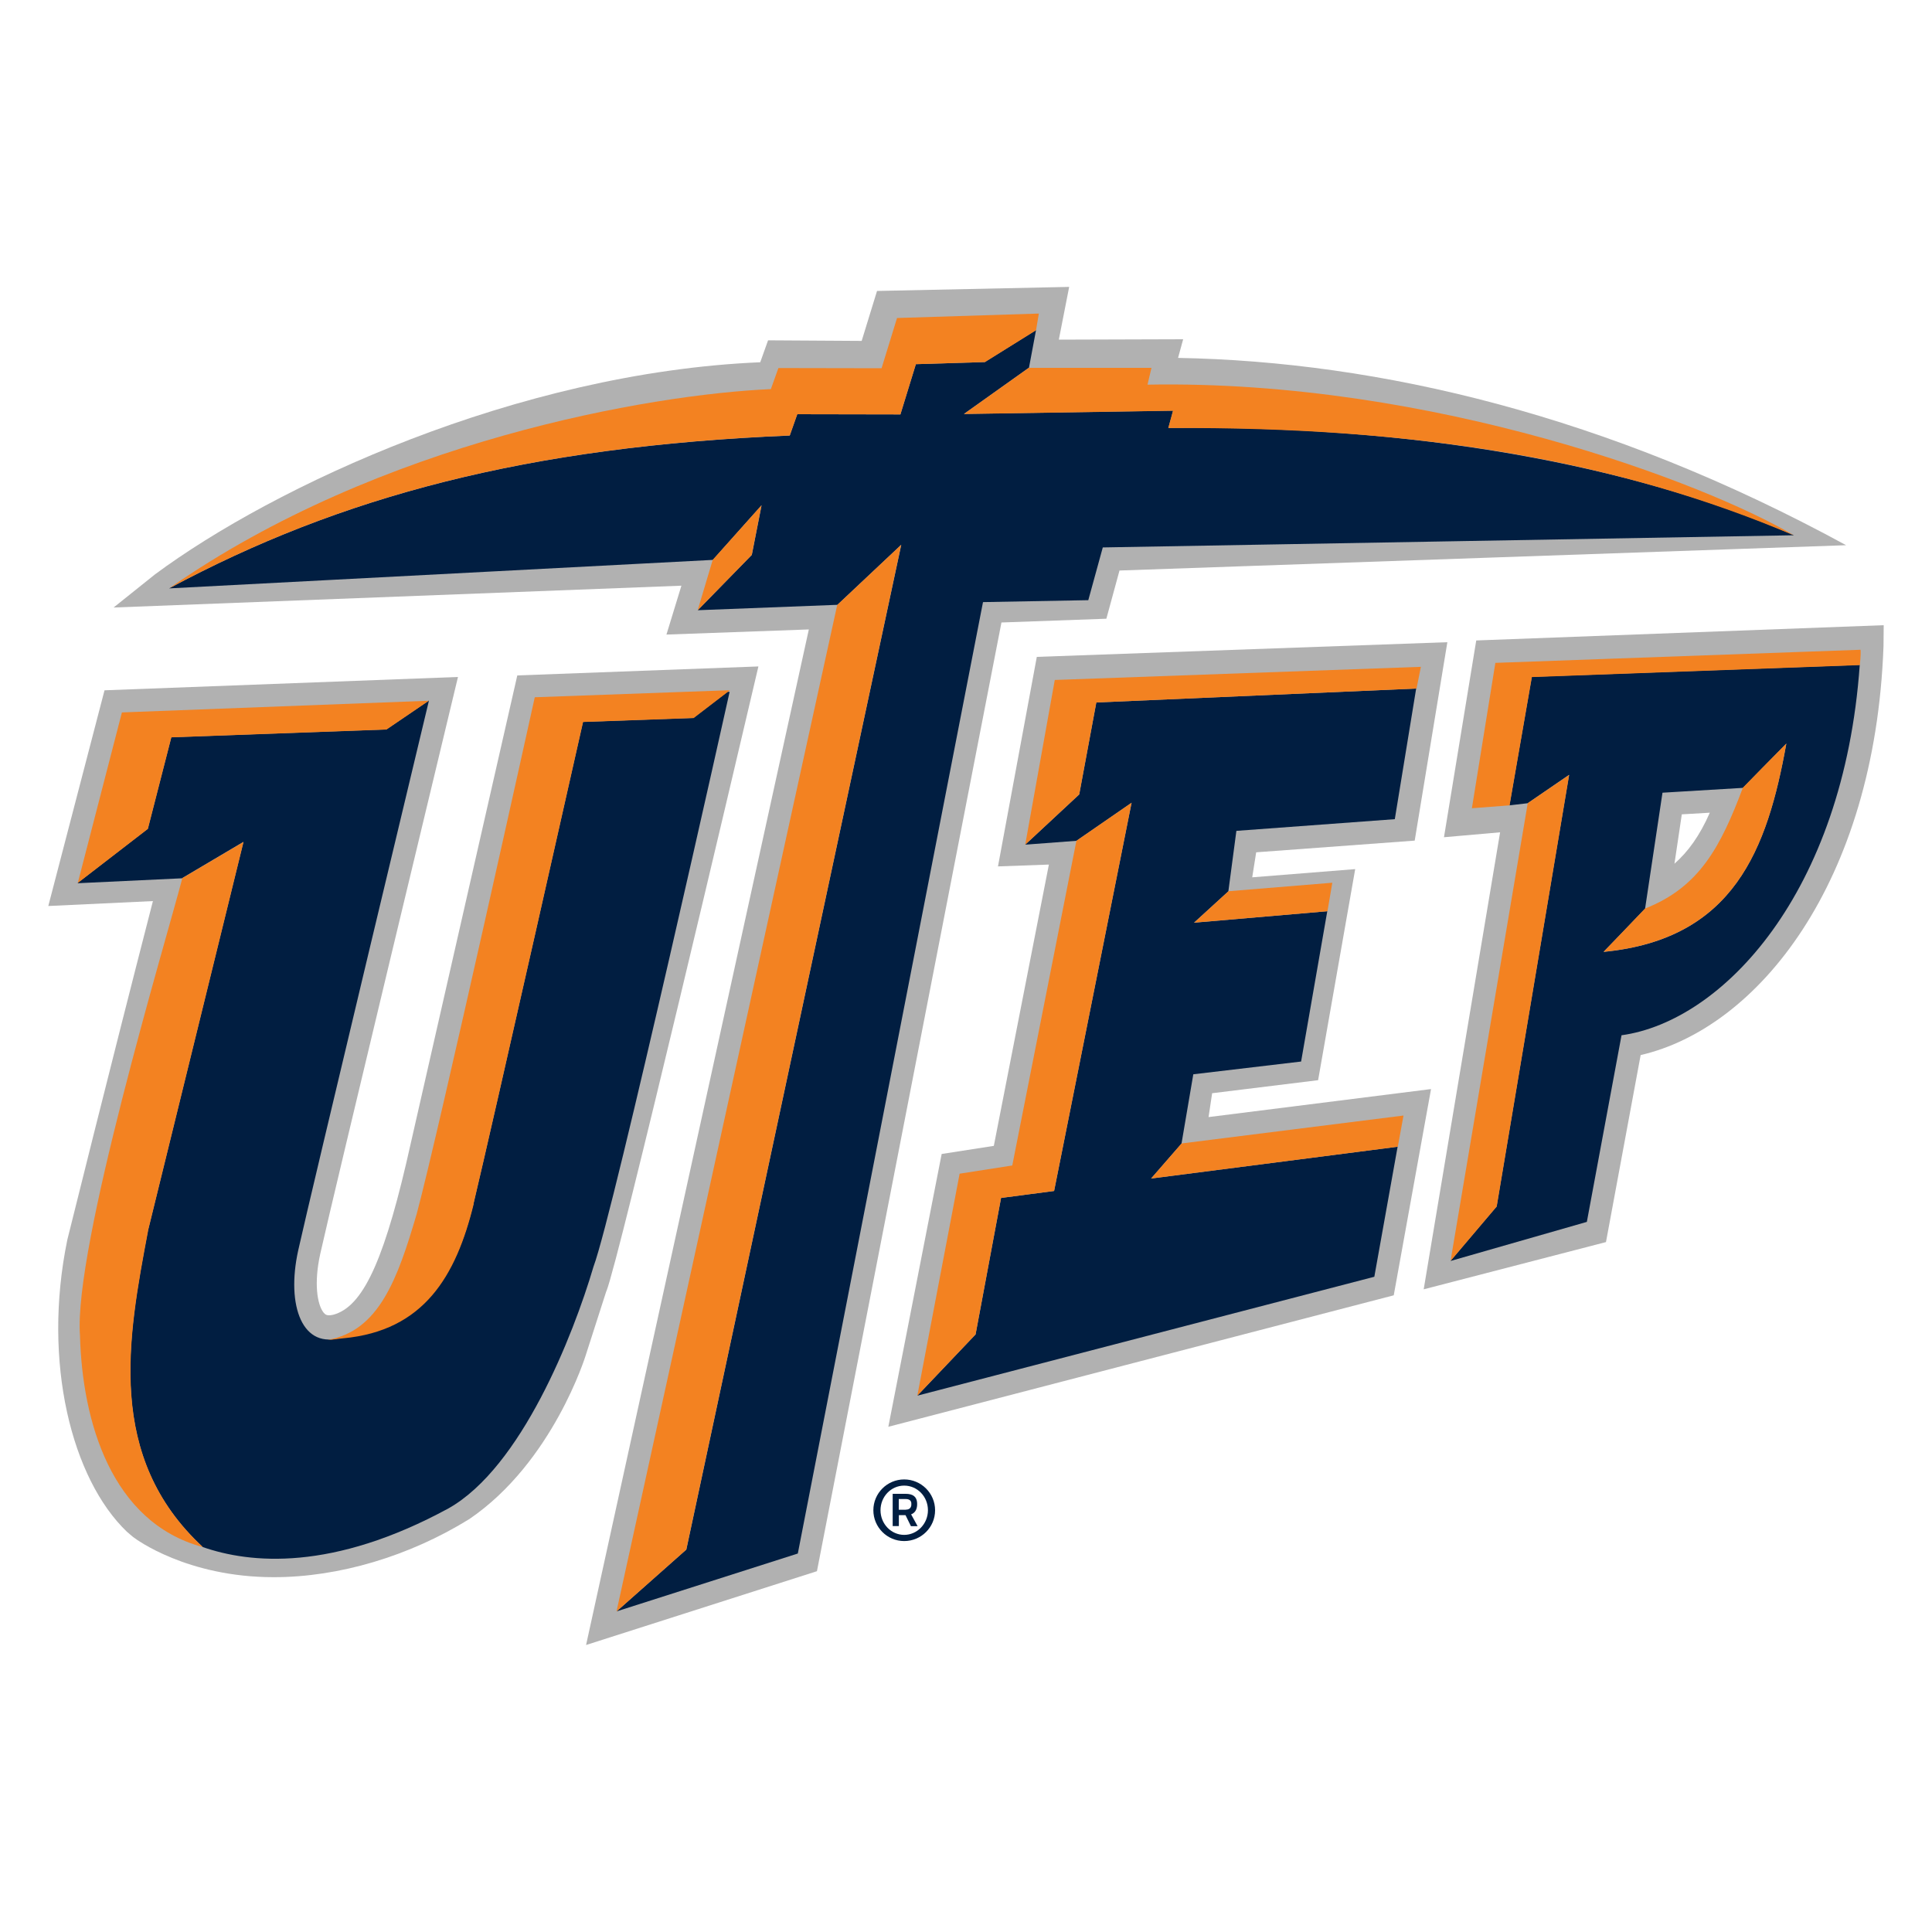
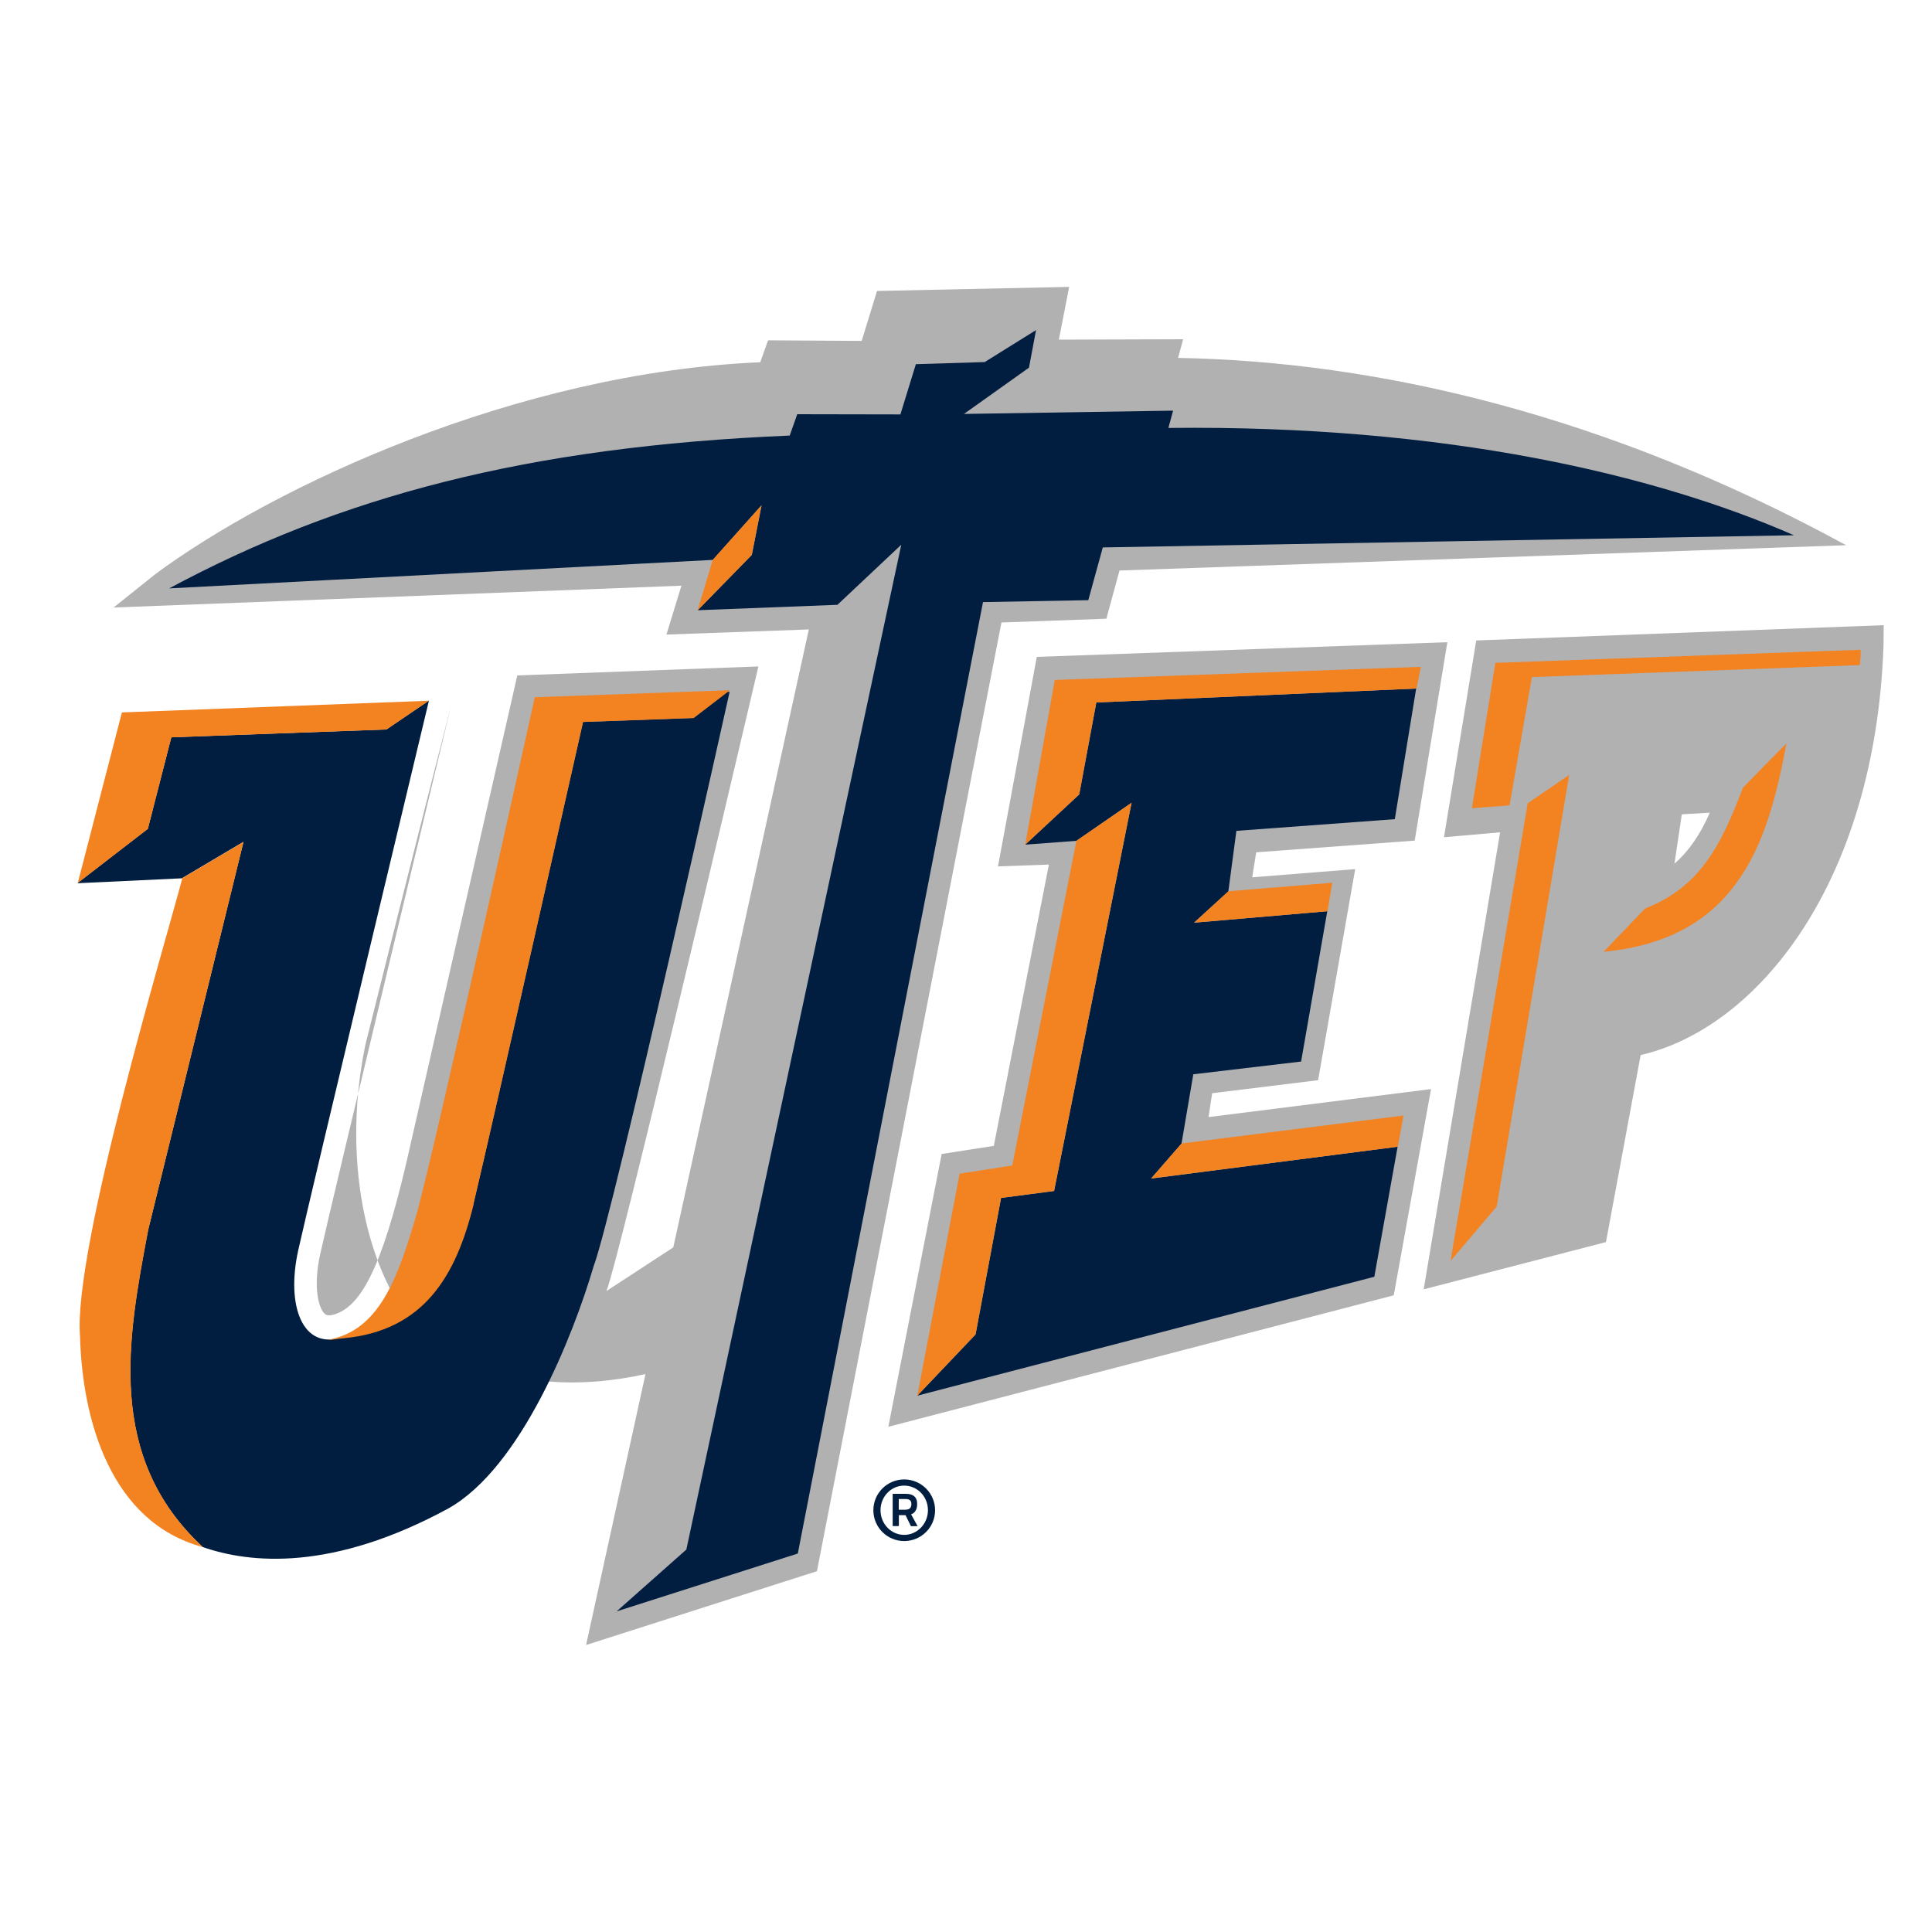
<svg xmlns="http://www.w3.org/2000/svg" id="Layer_1" version="1.1" viewBox="0 0 200 200">
  <defs>
    <style>
      .st0 {
        fill: none;
      }

      .st1 {
        fill: #f38221;
      }

      .st2 {
        fill: #b1b1b1;
      }

      .st3 {
        fill: #011e41;
      }
    </style>
  </defs>
  <path class="st2" d="M121.95,37.06l.53-1.94-12.87.04,1.07-5.46-19.89.42-1.59,5.17-9.69-.06-.81,2.27c-25.21,1.07-50.37,12.85-62.67,21.97l-4.27,3.42,58.78-2.26-1.55,5.06,14.74-.53-23.06,105.13,23.9-7.64,19.1-98.21,10.86-.39,1.36-4.99,75.22-2.62c-24.7-13.47-48.38-19.02-69.17-19.39Z" />
-   <path class="st2" d="M62.78,133.65c1.3-3.22,13.64-55.76,15.02-61.64l.71-3.02-24.96.93-11.02,48.4c-2.59,11.67-4.77,16.63-7.74,17.69-.28.1-.53.15-.73.15-.22,0-.38-.05-.57-.29-.65-.83-1.01-3.03-.34-6.06,1.26-5.69,13.41-56.18,13.53-56.69l.73-3.04-36.59,1.38-5.82,22.33,10.83-.51c-4.52,17.55-8.8,34.84-8.85,35.02l-.02.09c-2.6,12.65.48,24.71,6.17,30.17l.61.52.11.08c.22.17,5.5,4.11,14.49,4.11,6.75,0,14.03-2.17,20.25-6.02,8.65-5.89,12.04-16.94,12.04-16.94l2.14-6.66Z" />
+   <path class="st2" d="M62.78,133.65c1.3-3.22,13.64-55.76,15.02-61.64l.71-3.02-24.96.93-11.02,48.4c-2.59,11.67-4.77,16.63-7.74,17.69-.28.1-.53.15-.73.15-.22,0-.38-.05-.57-.29-.65-.83-1.01-3.03-.34-6.06,1.26-5.69,13.41-56.18,13.53-56.69c-4.52,17.55-8.8,34.84-8.85,35.02l-.02.09c-2.6,12.65.48,24.71,6.17,30.17l.61.52.11.08c.22.17,5.5,4.11,14.49,4.11,6.75,0,14.03-2.17,20.25-6.02,8.65-5.89,12.04-16.94,12.04-16.94l2.14-6.66Z" />
  <polygon class="st2" points="97.48 119.46 102.88 118.62 108.58 89.5 103.31 89.69 107.33 68 149.83 66.48 146.45 87.02 130.04 88.23 129.63 90.82 140.29 89.97 136.45 111.82 125.48 113.17 125.11 115.64 148.14 112.74 144.28 134.09 91.96 147.7 97.48 119.46" />
  <path class="st2" d="M152.82,66.3l-3.34,20.37,5.81-.51-7.91,47.31,18.87-4.89,3.59-19.36c12.09-2.79,24.25-17.77,25.14-42.33l.02-2.17-42.18,1.58ZM173.34,89.41l.76-5.11,2.9-.17c-1.05,2.39-2.25,4.04-3.66,5.28Z" />
  <path class="st3" d="M71.8,74.32l-11.45.41s-9.4,41.77-11.34,49.88c-1.83,7.48-5.18,13.03-13.53,13.8-4.16,1.42-5.88-3.22-4.61-8.97,1.28-5.78,13.53-56.9,13.53-56.9h-.03l-4.37,2.97-22.27.81-2.43,9.47-7.24,5.59v.05s10.8-.51,10.8-.51c0,0,0-.02,0-.02l6.34-3.75-9.89,40.26c-2.1,11.12-4.4,23.4,5.67,32.73-.02,0-.03,0-.05-.01,4.98,1.75,13.5,2.54,25.51-3.99,7.52-4.25,12.89-17.87,15-25.02,2.1-5.6,14.09-59.5,14.09-59.5h-.24s-3.5,2.69-3.5,2.69Z" />
  <polygon class="st1" points="17.74 76.33 40.01 75.52 44.38 72.55 44.4 72.54 12.62 73.75 8.05 91.41 8.06 91.4 15.31 85.81 17.74 76.33" />
  <path class="st1" d="M15.32,127.42l9.89-40.26-6.34,3.75s0,.02,0,.02c-1.8,6.84-11.27,38.31-10.59,47.32.23,8.85,3.22,19.32,12.67,21.89.02,0,.03,0,.05.01-10.07-9.33-7.77-21.6-5.67-32.73Z" />
  <path class="st1" d="M49.02,124.62c1.94-8.12,11.34-49.88,11.34-49.88l11.45-.41,3.5-2.68.26-.2-20.21.73s-9.93,44.96-12.22,53.47c-1.98,6.77-3.93,12.15-9.22,13.05.55,0,1.11-.12,1.62-.16,8.35-.78,11.67-6.44,13.5-13.91Z" />
  <g>
    <polygon class="st3" points="144.39 84.8 146.6 71.28 113.49 72.72 111.72 82.24 106.13 87.44 111.43 87.04 111.43 87.04 117.14 83.1 109.12 123.29 103.63 124.01 100.99 138.14 94.96 144.48 142.27 132.17 144.68 118.71 119.16 122 122.31 118.38 123.53 111.21 134.69 109.89 137.4 94.33 123.6 95.52 127.16 92.27 127.99 86.01 144.39 84.8" />
    <polygon class="st1" points="113.49 72.72 146.6 71.28 146.64 71.28 147.09 69.03 109.19 70.39 106.13 87.44 111.72 82.24 113.49 72.72" />
    <polygon class="st1" points="103.63 124.01 109.12 123.29 117.14 83.1 111.43 87.04 111.43 87.04 104.79 120.65 99.34 121.5 94.96 144.48 100.99 138.14 103.63 124.01" />
    <polygon class="st1" points="123.62 95.51 127.16 92.27 127.17 92.26 137.92 91.38 137.42 94.33 123.62 95.51" />
    <polygon class="st1" points="144.68 118.71 144.7 118.71 145.29 115.48 122.32 118.37 122.31 118.38 119.16 122 144.68 118.71" />
  </g>
  <g>
    <path class="st0" d="M180.42,81.55l-8.32.5-1.8,11.99c5.62-2.21,7.82-6.39,10.12-12.5Z" />
-     <path class="st3" d="M156.26,83.37l1.88-.22,4.29-2.94-7.5,44.68-4.75,5.61v.03s14.09-4.04,14.09-4.04l3.59-19.32c10.43-1.44,22.99-14.69,24.66-38.34l-33.95,1.24-2.31,13.28ZM170.3,94.05l1.8-11.99,8.32-.5s3.67-3.76,4.5-4.58c-1.97,10.92-5.41,20.25-18.92,21.56,0,0,3.04-3.15,4.3-4.48Z" />
    <polygon class="st1" points="162.44 80.22 158.15 83.15 158.15 83.15 150.27 129.88 150.18 130.51 154.94 124.9 162.44 80.22" />
    <path class="st1" d="M192.6,67.26c.06.41-.07,1.59-.07,1.59l-33.95,1.24-2.31,13.28h0s-3.9.3-3.9.3l2.43-15.05,37.88-1.36" />
    <path class="st1" d="M184.92,76.97c-.83.82-4.5,4.58-4.5,4.58-2.3,6.11-4.5,10.29-10.12,12.5-1.26,1.33-4.3,4.48-4.3,4.48,13.51-1.3,16.96-10.64,18.92-21.56Z" />
  </g>
  <path class="st3" d="M101.97,37.48l-7.16.22-1.6,5.2-10.68-.02-.78,2.21c-27.18,1.13-46.54,6.32-64.24,15.82l56.28-2.95,5.05-5.66-1.01,5.14-5.6,5.73,14.46-.56,6.61-6.22-22.25,104.02-7.22,6.4,18.76-5.99,19.17-98.49,10.9-.2,1.5-5.46,71.55-1.26c-14.3-6.27-36.09-11.44-64.76-11.11l.49-1.79-21.65.34,6.73-4.79.73-3.89-5.28,3.29Z" />
  <polygon class="st1" points="78.83 52.31 73.78 57.96 72.22 63.18 77.82 57.45 78.83 52.31" />
-   <polygon class="st1" points="93.29 56.4 86.68 62.62 86.67 62.62 63.82 166.82 71.04 160.42 93.29 56.4" />
-   <path class="st1" d="M82.53,42.88l10.68.02,1.6-5.2,7.16-.22,5.28-3.29.29-1.73-14.68.46-1.6,5.2-10.68-.02-.78,2.18c-12.5.55-40.48,5.39-62.28,20.62,17.7-9.5,37.06-14.69,64.24-15.82l.78-2.21Z" />
-   <path class="st1" d="M106.52,38.08h12.68l-.41,1.74c29.68-.55,58.07,10.32,66.91,15.6-18.36-7.78-38.8-11.25-64.76-11.11l.49-1.79-21.65.34,6.73-4.79Z" />
  <path class="st0" d="M86.67,62.24" />
  <path class="st3" d="M96.8,156.34c0,1.77-1.44,3.19-3.2,3.19s-3.19-1.43-3.19-3.19,1.43-3.19,3.19-3.19,3.2,1.43,3.2,3.19ZM96.06,156.34c0-1.42-1.1-2.55-2.46-2.55s-2.45,1.14-2.45,2.55,1.1,2.55,2.45,2.55,2.46-1.15,2.46-2.55ZM94.32,156.77l.67,1.22h-.69l-.56-1.14h-.69v1.13h-.64v-3.34h1.34c.8,0,1.15.33,1.19.94,0,.09,0,.16,0,.24-.03.47-.23.8-.63.95ZM93.76,156.28c.36,0,.55-.18.58-.47v-.22c-.03-.26-.22-.41-.58-.41h-.72v1.11h.72Z" />
</svg>